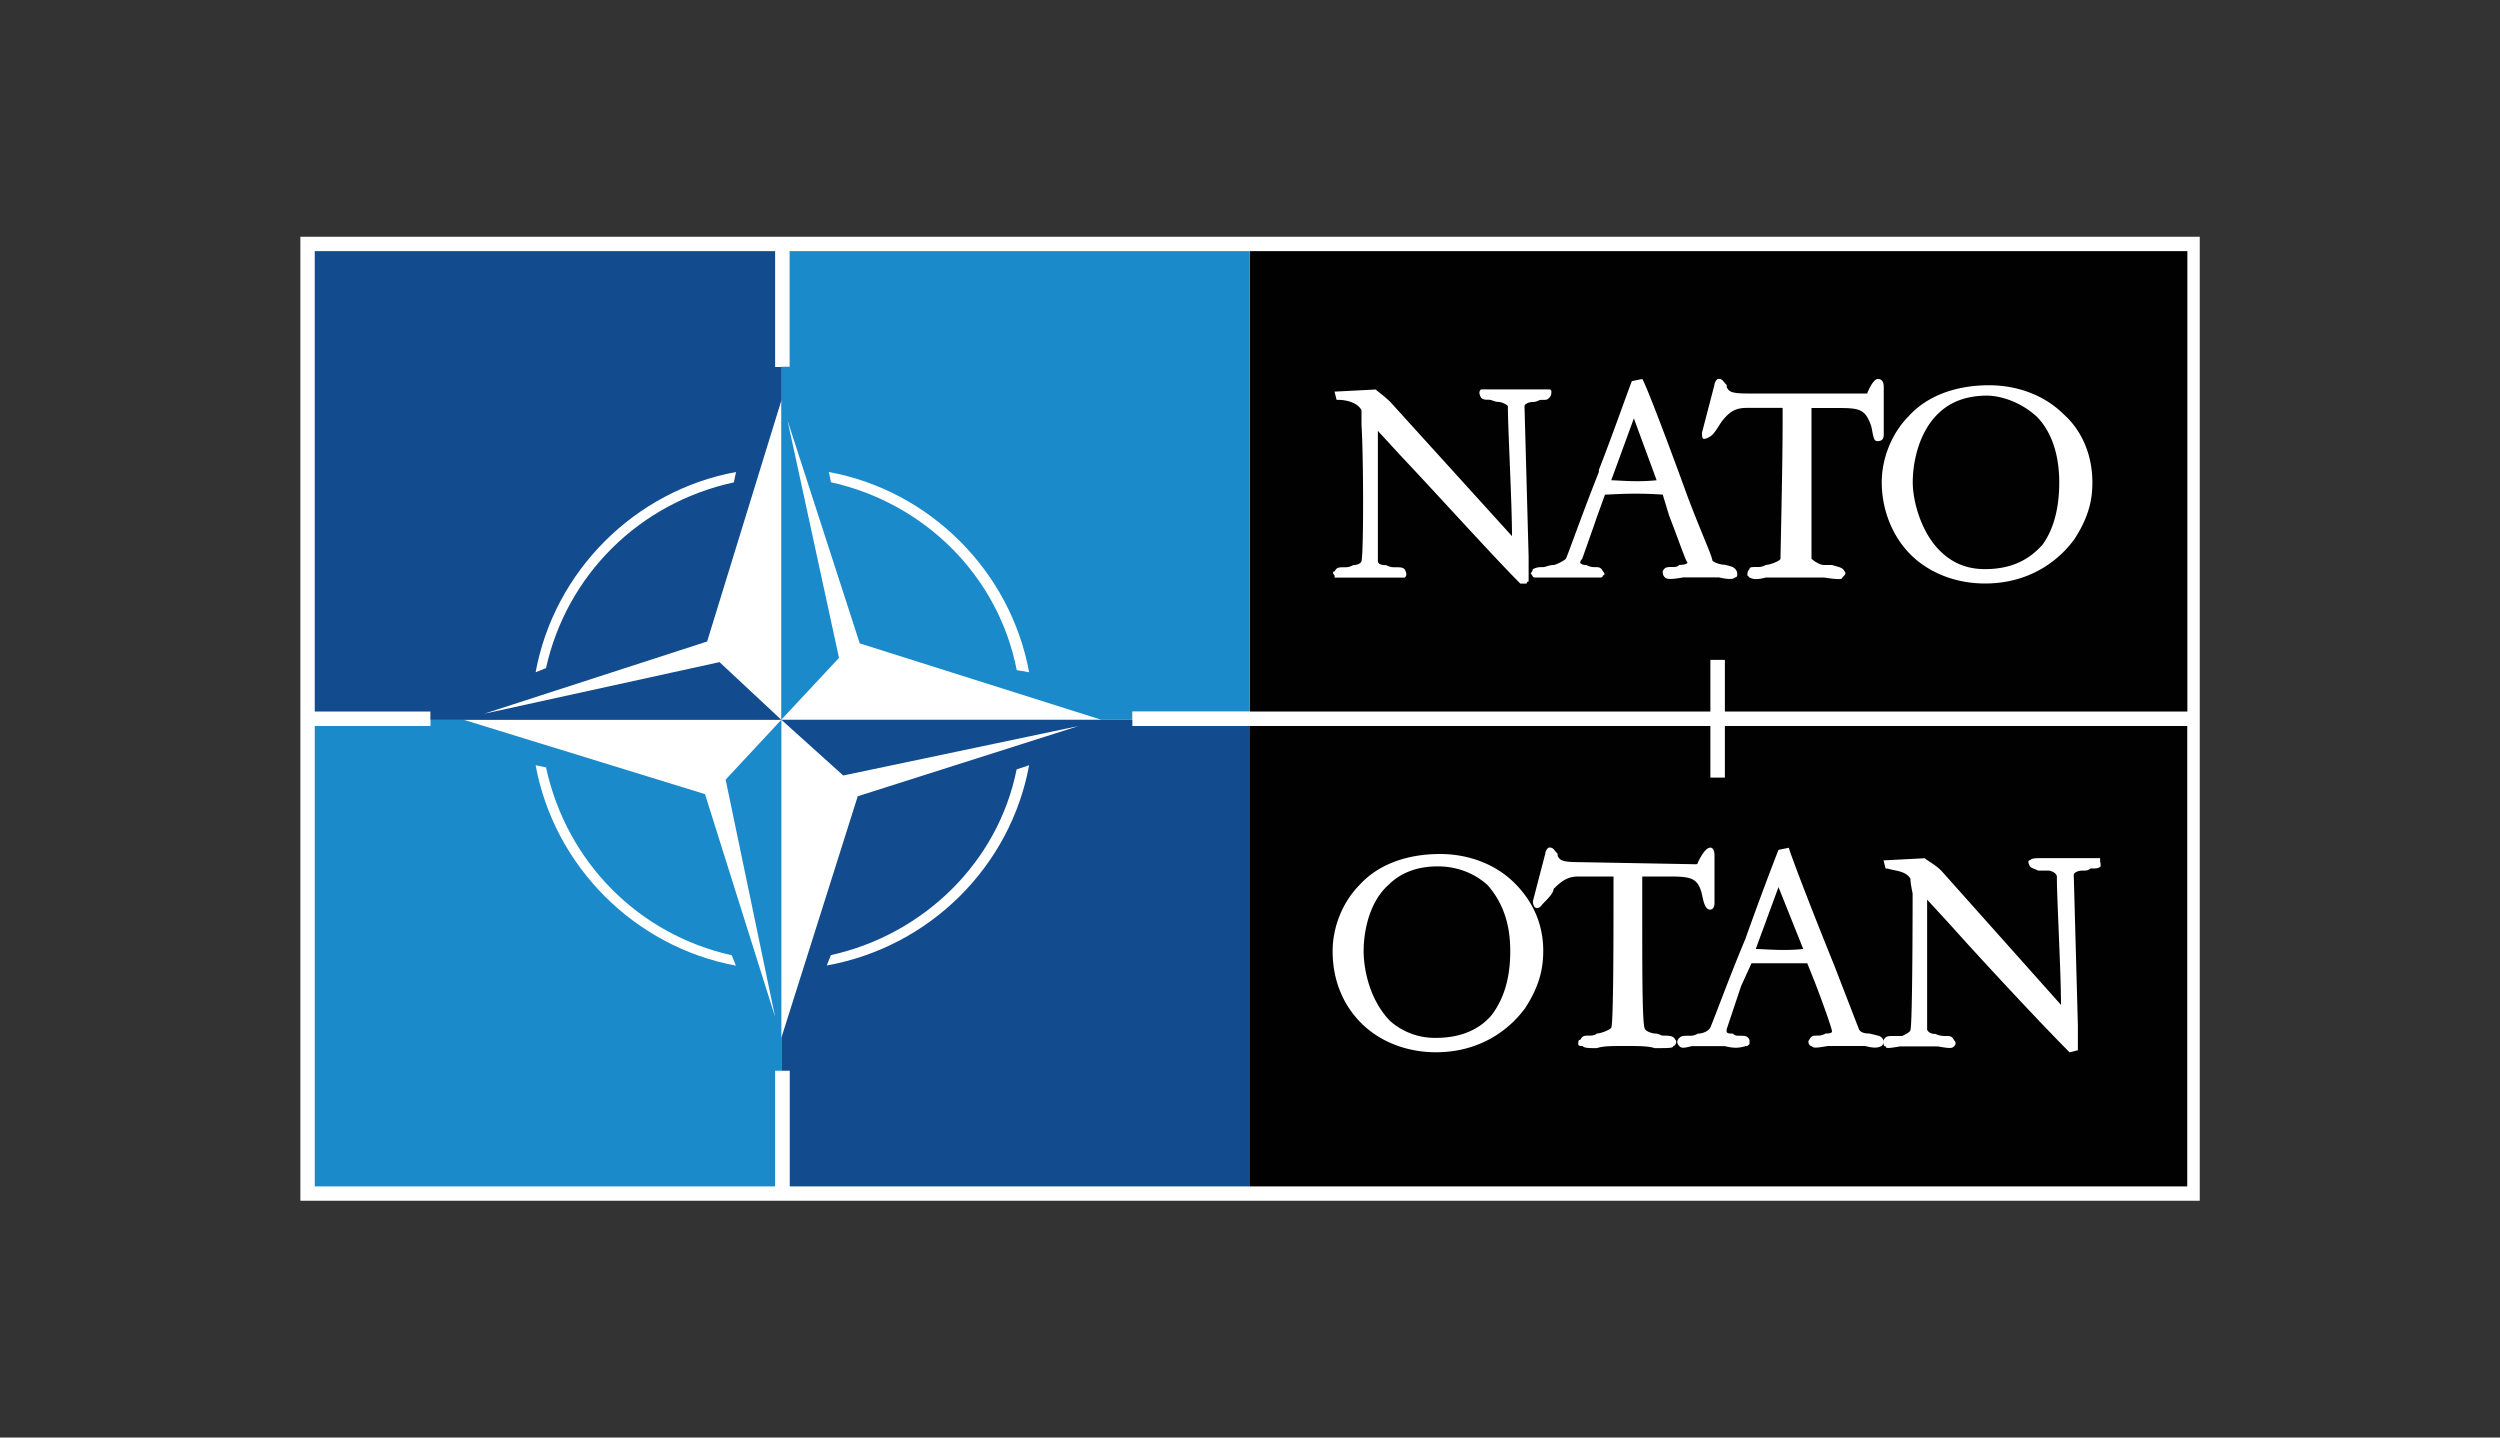
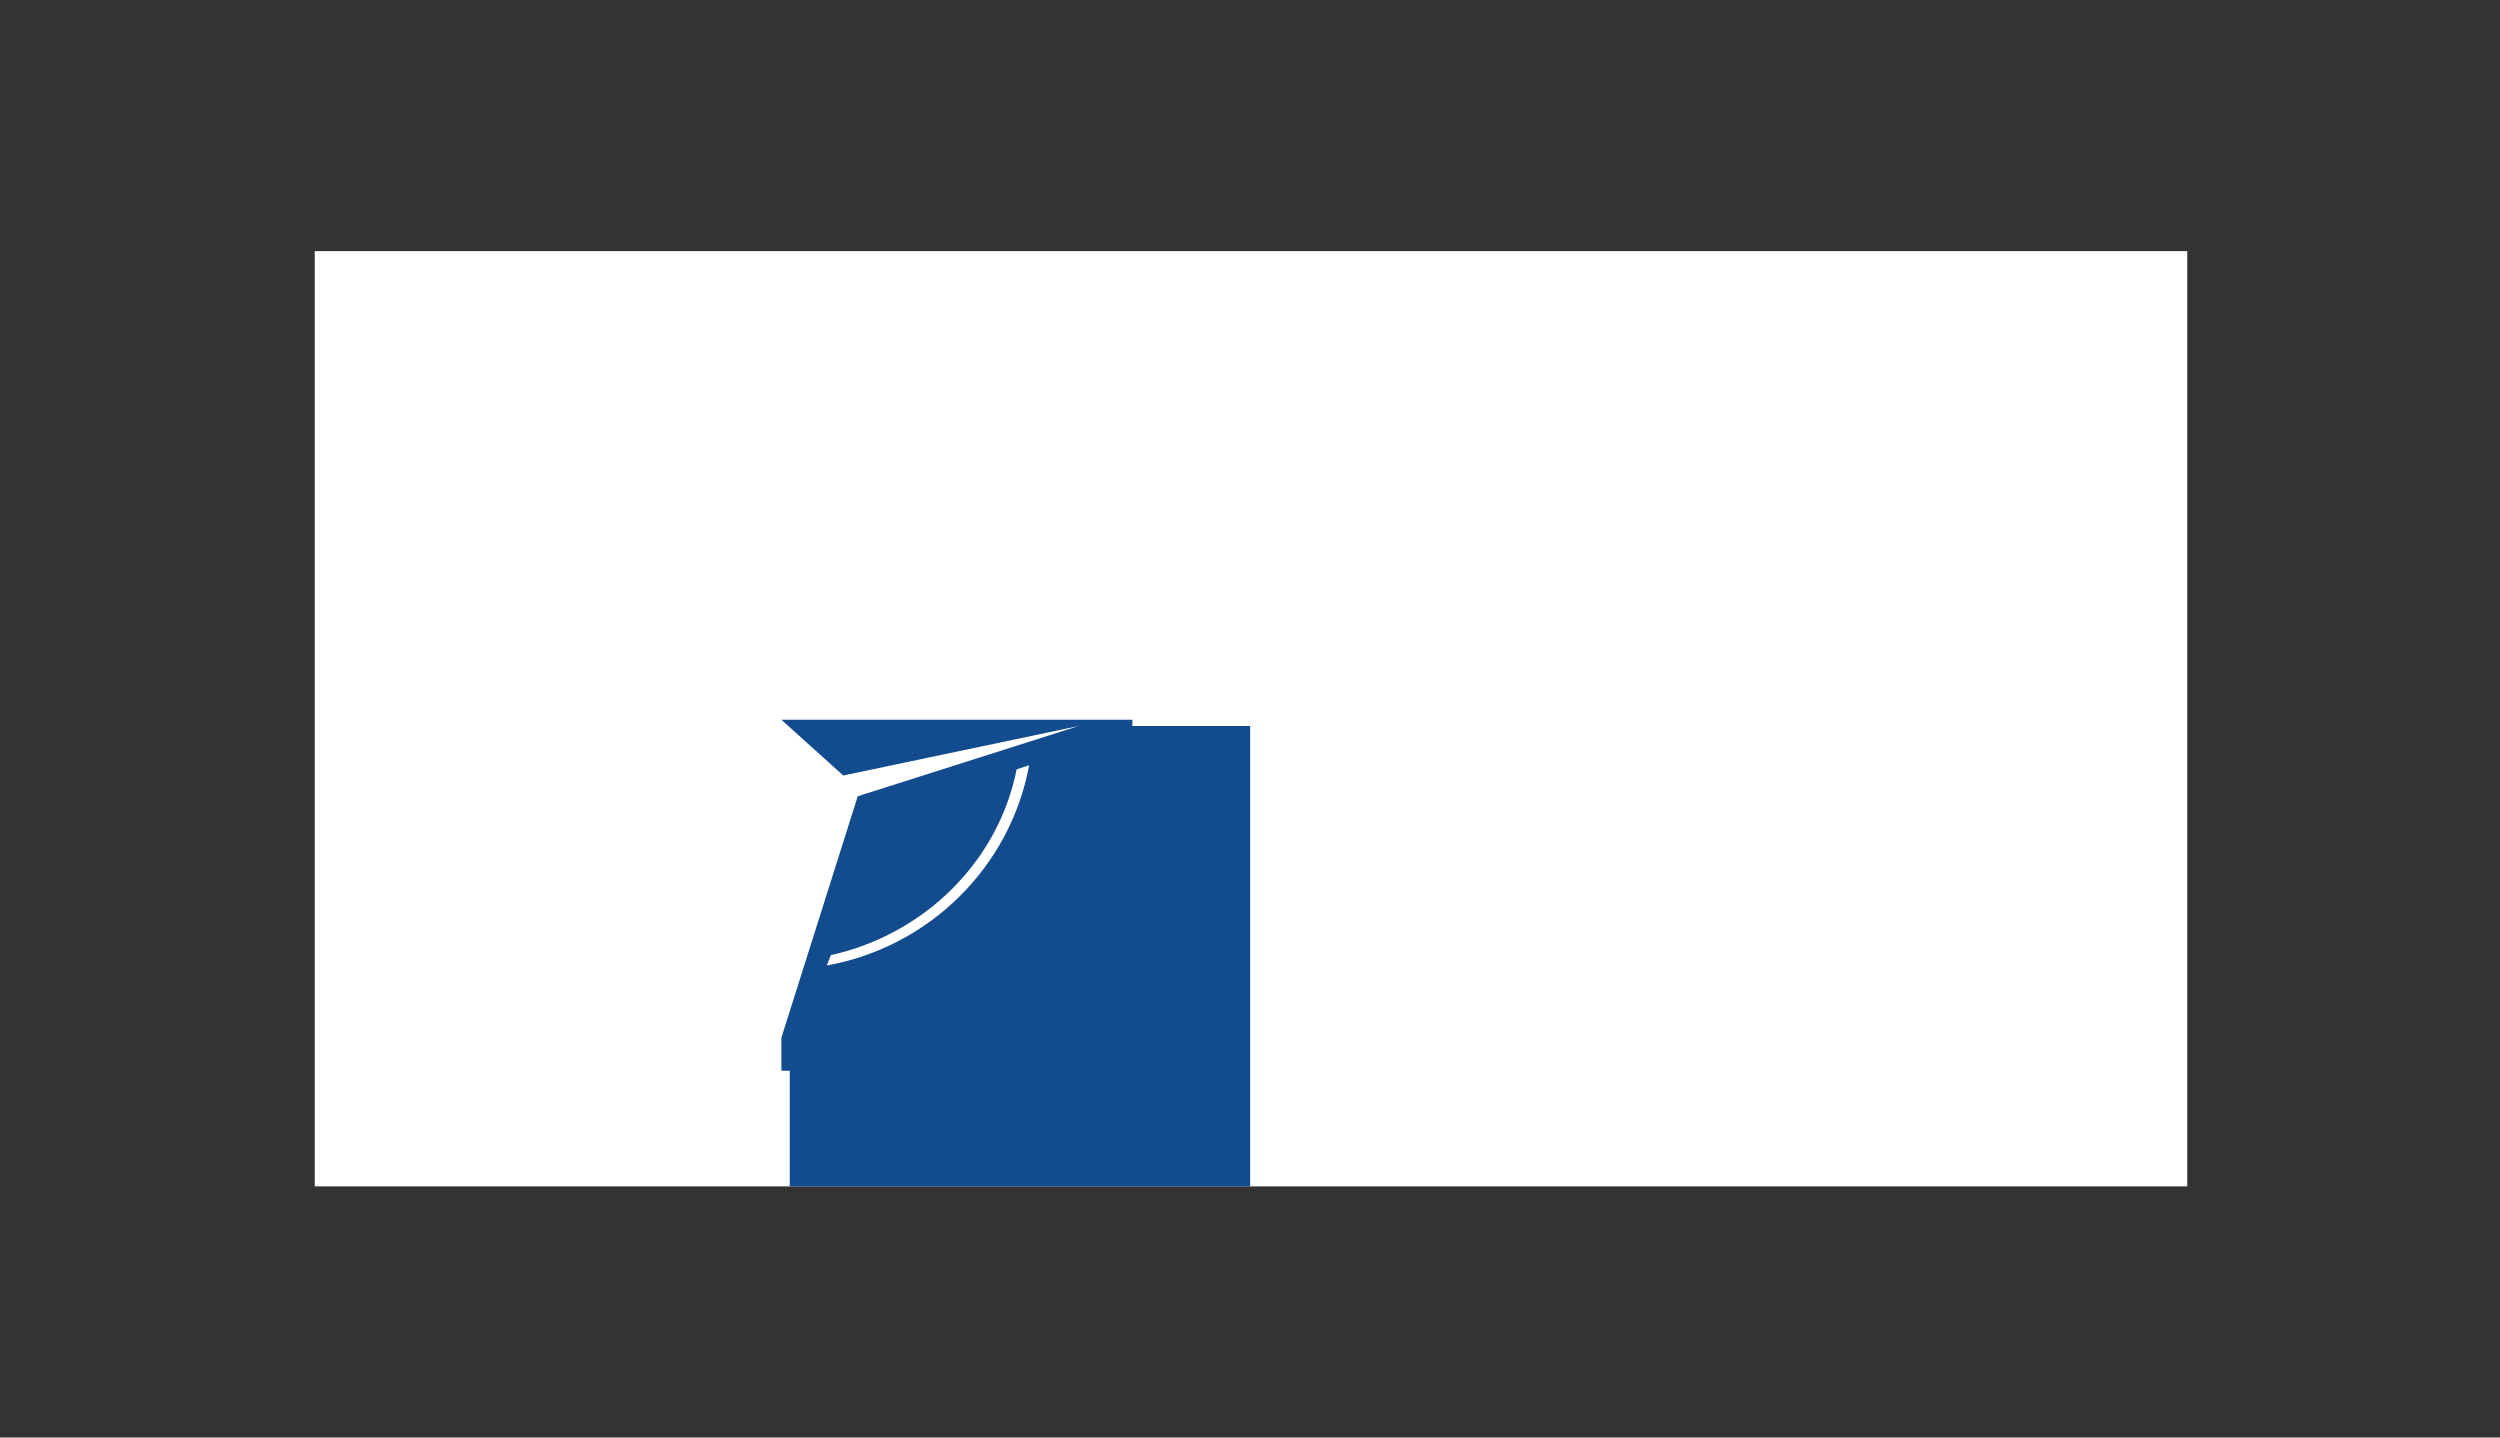
<svg xmlns="http://www.w3.org/2000/svg" viewBox="0 0 200 115">
  <rect x="0" y="0" width="200" height="115" fill="#333333" stroke="none" />
  <g fill="#fff">
-     <path d="M175.97,96.06H24.03V18.94h151.95V96.06z" />
    <path d="M174.98,94.91H25.18V20.09h149.8V94.91z" />
  </g>
  <g fill="#1a8acb">
-     <path d="M34.43 58.08h-9.25v36.83h36.83v-9.25h.5V57.58l-4.46 4.79 3.96 18.99-5.61-17.83-19.32-5.95h-2.64v.5zm8.42 3.14l.83.17c1.65 7.6 7.43 13.38 14.86 15.03l.33.83c-8.09-1.5-14.53-7.94-16.02-16.03z" />
-     <path d="M100 20.09H63.17v9.25h-.67v28.24l4.62-4.95-4.12-19 5.78 17.84 19.32 6.11h2.48v-.67h9.41V20.09zM66.31 37.76c8.09 1.49 14.53 7.93 16.02 16.02l-.99-.17c-1.49-7.6-7.43-13.38-14.86-15.03l-.17-.82z" />
-   </g>
+     </g>
  <g fill="#124b8e">
-     <path d="M62.01 29.34v-9.25H25.18v36.83h9.25v.67h28.08l-4.95-4.62-18.83 4.13 17.84-5.78L62.52 32v25.6-28.24h-.51zm-3.13 8.42l-.17.83c-7.6 1.65-13.38 7.43-15.03 14.86l-.83.33c1.49-8.09 7.93-14.53 16.03-16.02z" />
    <path d="M90.59 58.08v-.5H62.51l4.95 4.46 18.83-3.96-17.67 5.62-6.11 19.32v2.64h.67v9.25h36.83V58.08h-9.42zm-8.26 3.14c-1.49 8.09-7.93 14.53-16.19 16.02l.33-.83c7.43-1.65 13.38-7.43 14.86-14.86l1-.33z" />
  </g>
-   <path d="M165.9 43.21c-.17.17-2.31 3.47-7.1 3.47-2.31 0-4.46-.83-5.95-2.31-1.49-1.49-2.31-3.63-2.31-5.78 0-1.98.83-3.96 2.15-5.29 1.49-1.65 3.8-2.48 6.44-2.48 2.31 0 4.46.83 5.95 2.31 1.49 1.32 2.31 3.3 2.31 5.45 0 1.17-.17 2.65-1.49 4.63zm-15.69-7.92c-.33 0-.33-.33-.5-1.16-.5-1.49-.99-1.49-2.97-1.49h-1.82V44.7c.17.17.66.5.99.5h.66c.5.17.83.17.99.5.17.17 0 .33-.17.5 0 .17-.33.17-1.49 0h-4.62c-.66.17-.99.17-1.32 0l-.17-.17c0-.17 0-.33.17-.5 0-.17.17-.17.66-.17.17 0 .33 0 .66-.17.33 0 1.16-.33 1.16-.5 0-.5.17-7.43.17-10.9v-1.16h-2.81c-.83 0-1.32.17-1.98.99-.17.17-.5.83-.83 1.16-.17.17-.5.33-.66.33s-.17-.17-.17-.5l.99-3.8c0-.17.17-.5.33-.5.33 0 .33.17.66.5v.17c.17.33.33.5 1.65.5h9.58c.33-.83.66-1.16.83-1.16.33 0 .5.17.5.66v3.8c0 .34-.16.51-.49.51zm-11.23 10.57c0 .17 0 .33-.17.33-.17.17-.5.17-1.32 0h-2.81c-.99.17-1.32.17-1.49 0s-.17-.33-.17-.5c.17-.33.33-.33.83-.33.17 0 .33 0 .5-.17.17 0 .5 0 .66-.17-.17-.17-.66-1.65-1.49-3.8l-.5-1.65c-2.48-.17-4.13 0-4.62 0l-.66 1.82-.17.5-.99 2.81c-.17.17-.17.33-.17.33.17.17.33.17.5.17.33.17.5.17.66.17.33 0 .5 0 .66.33.17.17.17.33 0 .33 0 .17-.17.17-.17.17h-5.28c-.17 0-.17-.17-.33-.33 0 0 .17-.17.17-.33.33-.17.5-.17.83-.17.17 0 .5-.17.83-.17.17 0 .83-.33.99-.5.17-.33 1.32-3.63 2.64-6.94v-.17c1.16-2.97 2.31-6.28 2.64-7.1l.83-.17c.17.17 1.65 3.96 3.63 9.41.99 2.64 1.98 4.79 1.98 5.12.17.17.66.33.99.33.66.17.66.17.83.33.17.18.17.35.17.35zm-16.68.66c-.17 0-.17.17-.17.17h-.5c-2.15-2.15-6.77-7.27-9.58-10.24l-1.82-1.98v10.41c0 .33.5.33.66.33.33.17.5.17.66.17.5 0 .66 0 .83.17.17.33.17.5 0 .66h-5.61v-.17c-.17-.17-.17-.33 0-.33.17-.33.33-.33.83-.33.17 0 .33 0 .66-.17.33 0 .66-.17.66-.33.17-.66.17-8.09 0-10.9v-1.16c-.33-.66-1.32-.83-1.82-.83h-.17l-.17-.66 3.3-.17c.17.17.66.5 1.16.99l9.74 10.74c0-2.64-.33-8.59-.33-10.41a1.26 1.26 0 0 0-.83-.33c-.17 0-.5-.17-.66-.17-.33 0-.5 0-.66-.17-.17-.33-.17-.5 0-.66h5.46c.17 0 .17.17.17.17 0 .17 0 .33-.17.5s-.17.17-.66.17c-.17 0-.33.17-.66.17s-.66.17-.66.33l.33 12.06v1.97zM100 20.09v36.83h36.83v-4.13h1.16v4.13h37V20.09H100zm28.9 18.33c.5 0 1.98.17 3.63 0l-1.82-4.95-1.81 4.95zm30.06-6.77c-1.65 0-2.97.5-3.96 1.49-1.49 1.49-1.98 3.8-1.98 5.45 0 1.49.66 3.96 2.15 5.45.99.99 2.15 1.49 3.63 1.49 1.98 0 3.47-.66 4.62-1.98.83-1.16 1.32-2.81 1.32-4.95 0-2.31-.66-4.13-1.82-5.29-1.48-1.33-3.13-1.66-3.96-1.66zm9.09 37.66c-.17.17-.33.17-.83.17-.17.17-.33.17-.66.17s-.66.17-.66.33l.33 12.06v1.98l-.66.17c-2.15-2.15-6.77-7.1-9.58-10.24l-1.82-1.98v10.41c.17.33.5.33.66.33.33.17.66.17.83.17.33 0 .5 0 .66.33.17.17.17.33 0 .5s-.33.17-1.32 0h-2.98c-.99.17-1.16.17-1.16 0-.17 0-.17-.17-.17-.17v-.33c.17-.33.33-.33.83-.33h.66c.33-.17.66-.33.66-.5.17-.66.17-10.9.17-10.9-.17-.83-.17-.99-.17-1.16-.33-.66-1.32-.66-1.82-.83h-.17l-.17-.66 3.3-.17c.17.17.83.5 1.32.99l9.58 10.74c0-2.64-.33-8.42-.33-10.24 0-.33-.5-.5-.66-.5h-.83c-.33-.17-.5-.17-.66-.33-.17-.33-.17-.5 0-.5.17-.17.33-.17 1.32-.17h4.29v.33c.04 0 .04.16.04.33zM150.7 83.35c0 .17-.17.33-.17.33-.33.17-.66.17-1.32 0h-2.98c-.99.17-1.16.17-1.32 0-.17 0-.33-.33-.17-.5.17-.33.33-.33.66-.33.17 0 .33 0 .66-.17.17 0 .5 0 .5-.17s-.5-1.65-1.32-3.8l-.66-1.65h-4.46l-.83 1.82-1.16 3.47v.17c0 .17.33.17.5.17.17.17.33.17.5.17.5 0 .66 0 .83.33v.33c-.17.17-.17.17-.33.17-.5.17-.99.17-1.65 0h-2.64c-.66.17-.83.17-.99 0 0 0-.17-.17-.17-.33 0 0 0-.17.17-.33.17-.17.33-.17.83-.17.17 0 .33 0 .66-.17.33 0 .83-.17.99-.5.17-.33 1.49-3.96 2.81-7.1.99-2.81 2.31-6.28 2.64-7.1l.83-.17c0 .17 1.49 4.13 3.63 9.41l1.98 5.12c.17.33.66.33.83.33.66.17.83.17.99.33.16.17.16.34.16.34zm-16.84.33c0 .17-.33.17-1.49.17-.5-.17-1.32-.17-2.31-.17-1.16 0-1.82 0-2.31.17-.66 0-.99 0-1.16-.17-.17 0-.33 0-.33-.17s0-.33.17-.33c.17-.33.33-.33.66-.33.17 0 .5 0 .66-.17.33 0 1.16-.33 1.16-.5.17-.5.17-7.6.17-10.9v-1.16h-2.81c-.83 0-1.32.33-1.98.99 0 .33-.5.83-.83 1.16-.17.17-.33.5-.66.33 0 0-.17-.17-.17-.5l.99-3.8c0-.17.17-.5.33-.5.33 0 .33.17.66.5v.17c.17.33.33.5 1.65.5l9.41.17c.17 0 .17-.17.17-.17.33-.66.66-1.16.99-1.16.17 0 .33.17.33.66v3.8c0 .33-.17.5-.33.5-.33 0-.5-.33-.66-1.16-.33-1.49-.99-1.49-2.97-1.49h-1.82v3.8c0 3.47 0 7.6.17 8.26 0 .33.66.5.83.5.33 0 .5.17.66.17.5 0 .83 0 .99.33.16.17-.01.5-.17.5zm-11.89-2.97c-.17.17-2.31 3.47-7.1 3.47-2.31 0-4.46-.83-5.95-2.31s-2.31-3.47-2.31-5.78c0-1.98.83-3.96 2.15-5.29 1.49-1.65 3.8-2.48 6.44-2.48 2.31 0 4.46.83 5.95 2.31s2.31 3.3 2.31 5.45c-.01 1.16-.17 2.64-1.49 4.63zm16.02-22.63v4.13h-1.16v-4.13H100v36.83h74.98V58.08h-36.99zm2.47 17.84c.66 0 2.15.17 3.8 0l-1.98-4.95-1.82 4.95zm-25.43-6.61c-1.65 0-2.97.5-3.96 1.49-1.49 1.32-1.98 3.63-1.98 5.29 0 1.49.5 3.96 2.15 5.62a5.42 5.42 0 0 0 3.63 1.32c1.98 0 3.47-.66 4.46-1.82.99-1.32 1.49-2.97 1.49-5.12 0-2.31-.66-3.96-1.82-5.29-1.49-1.33-3.14-1.49-3.97-1.49z" fill-rule="evenodd" fill="#010101" />
</svg>